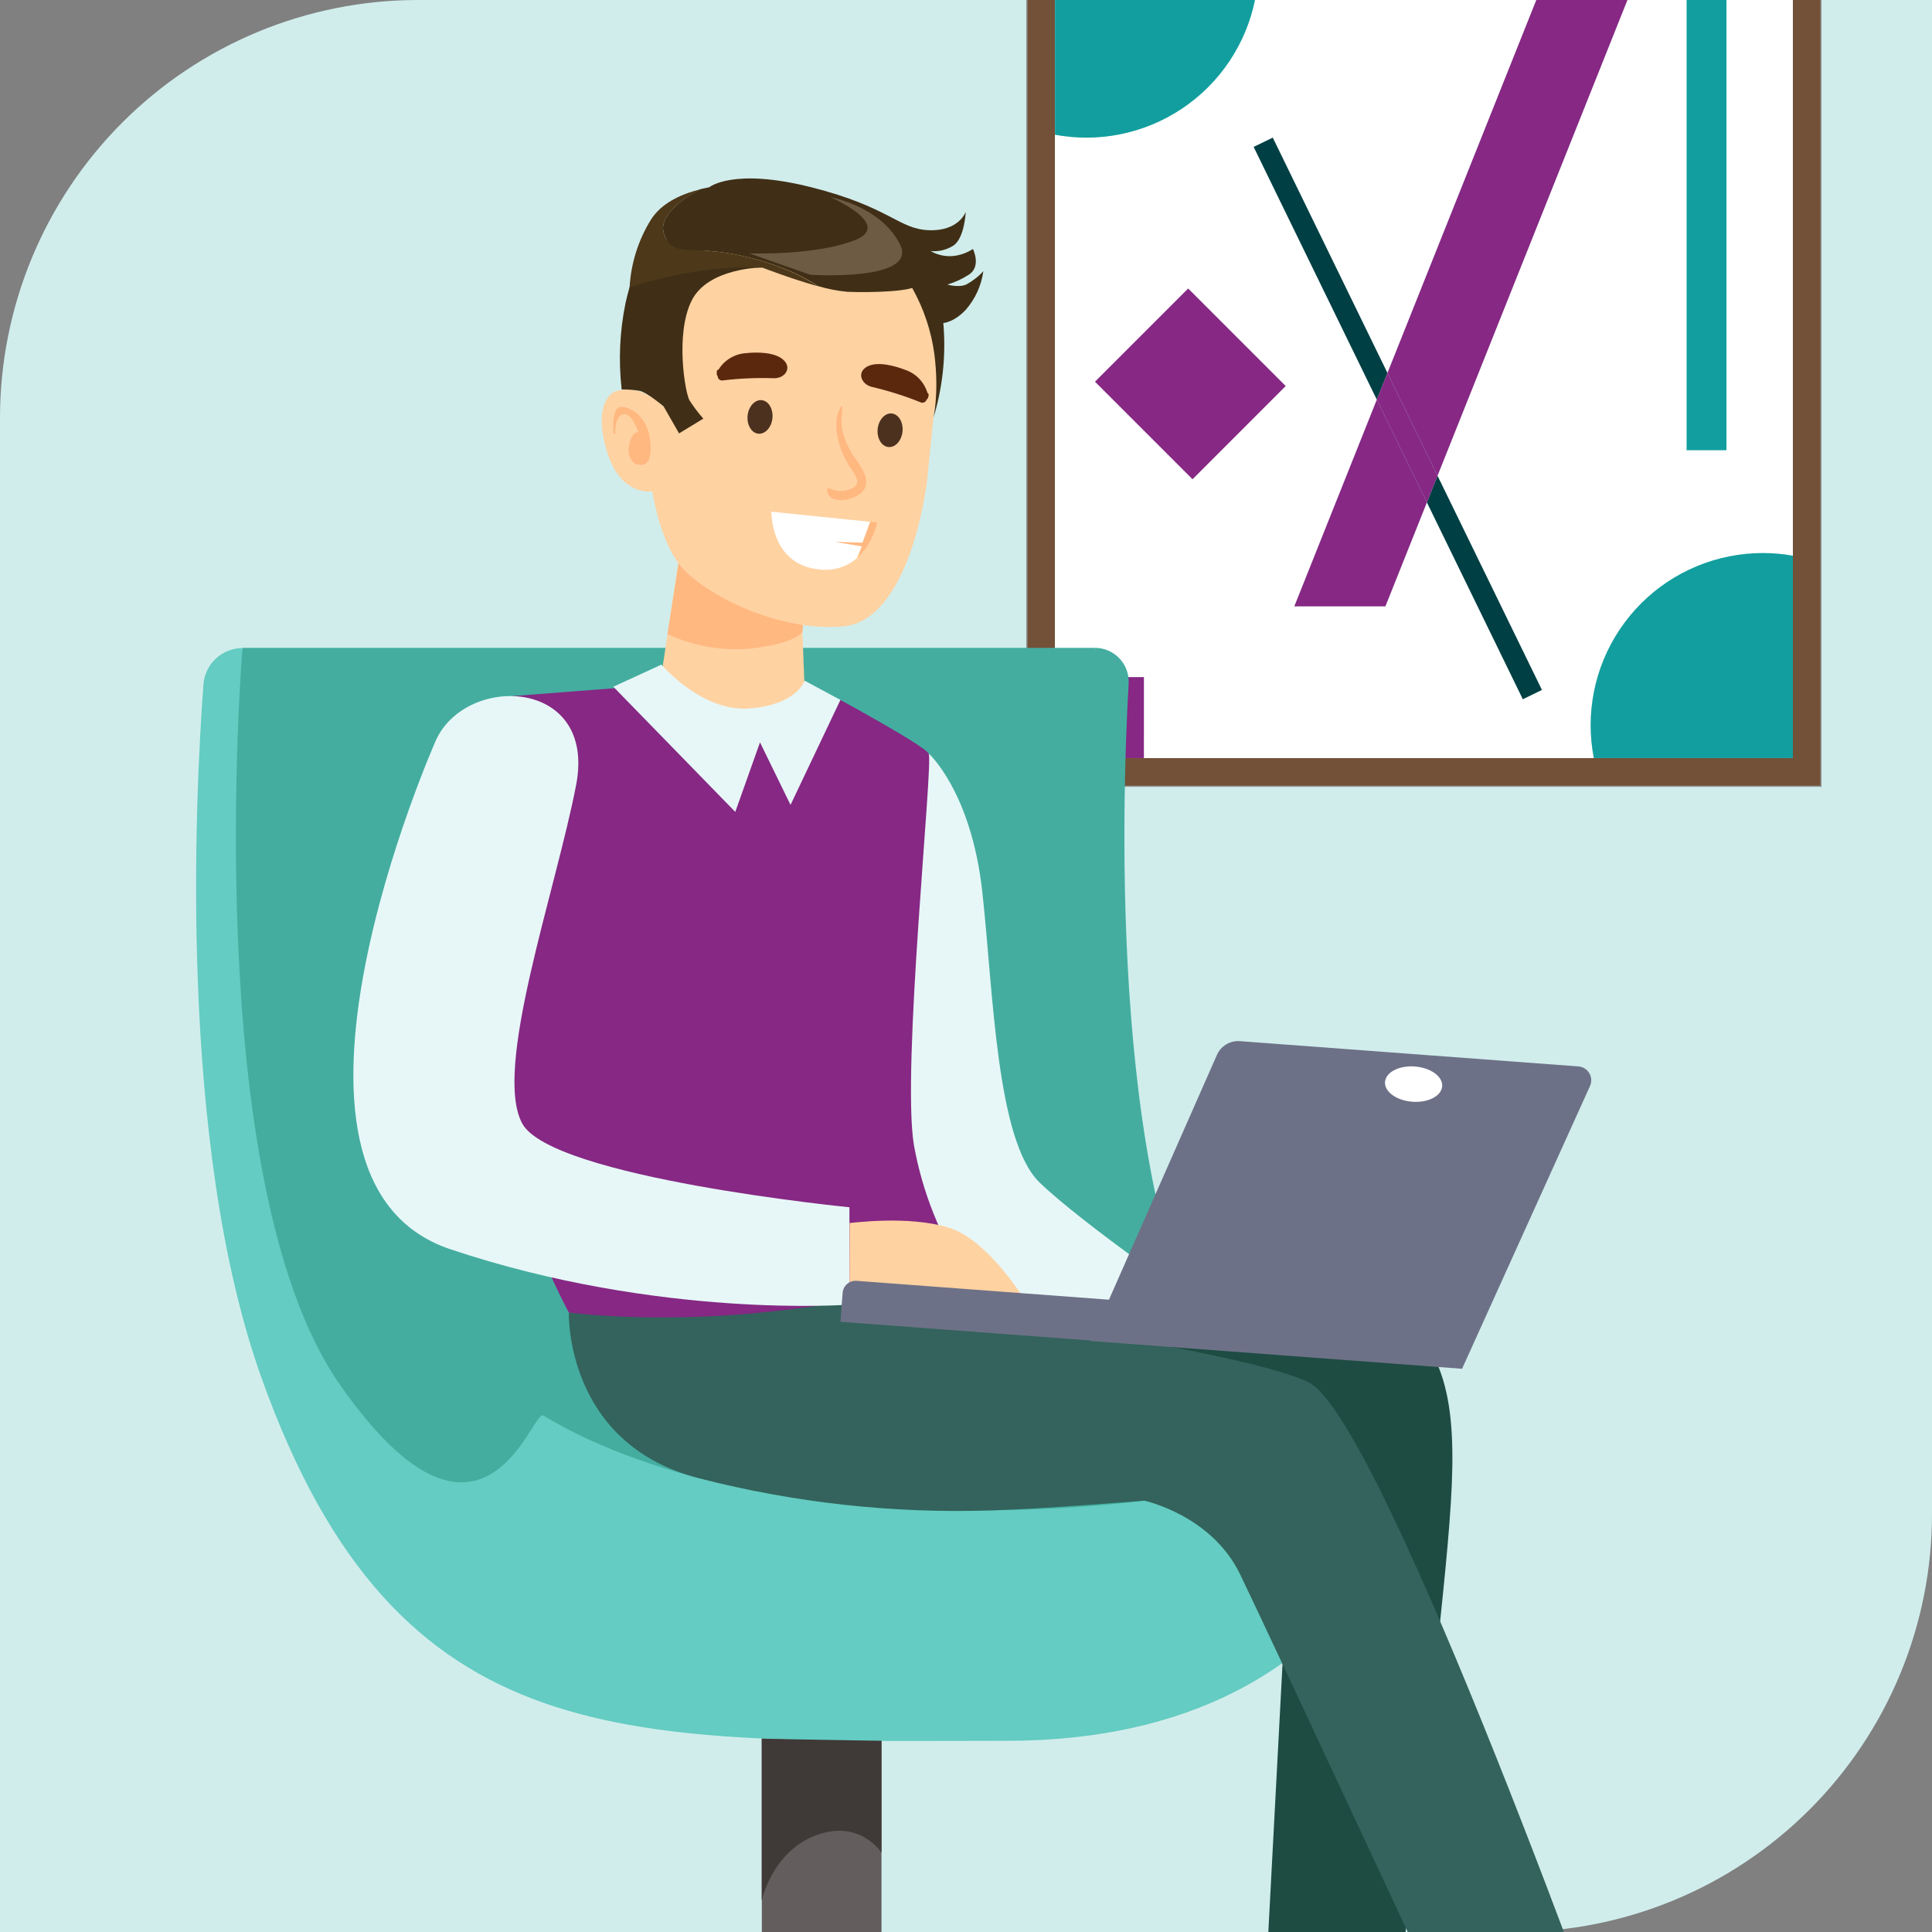
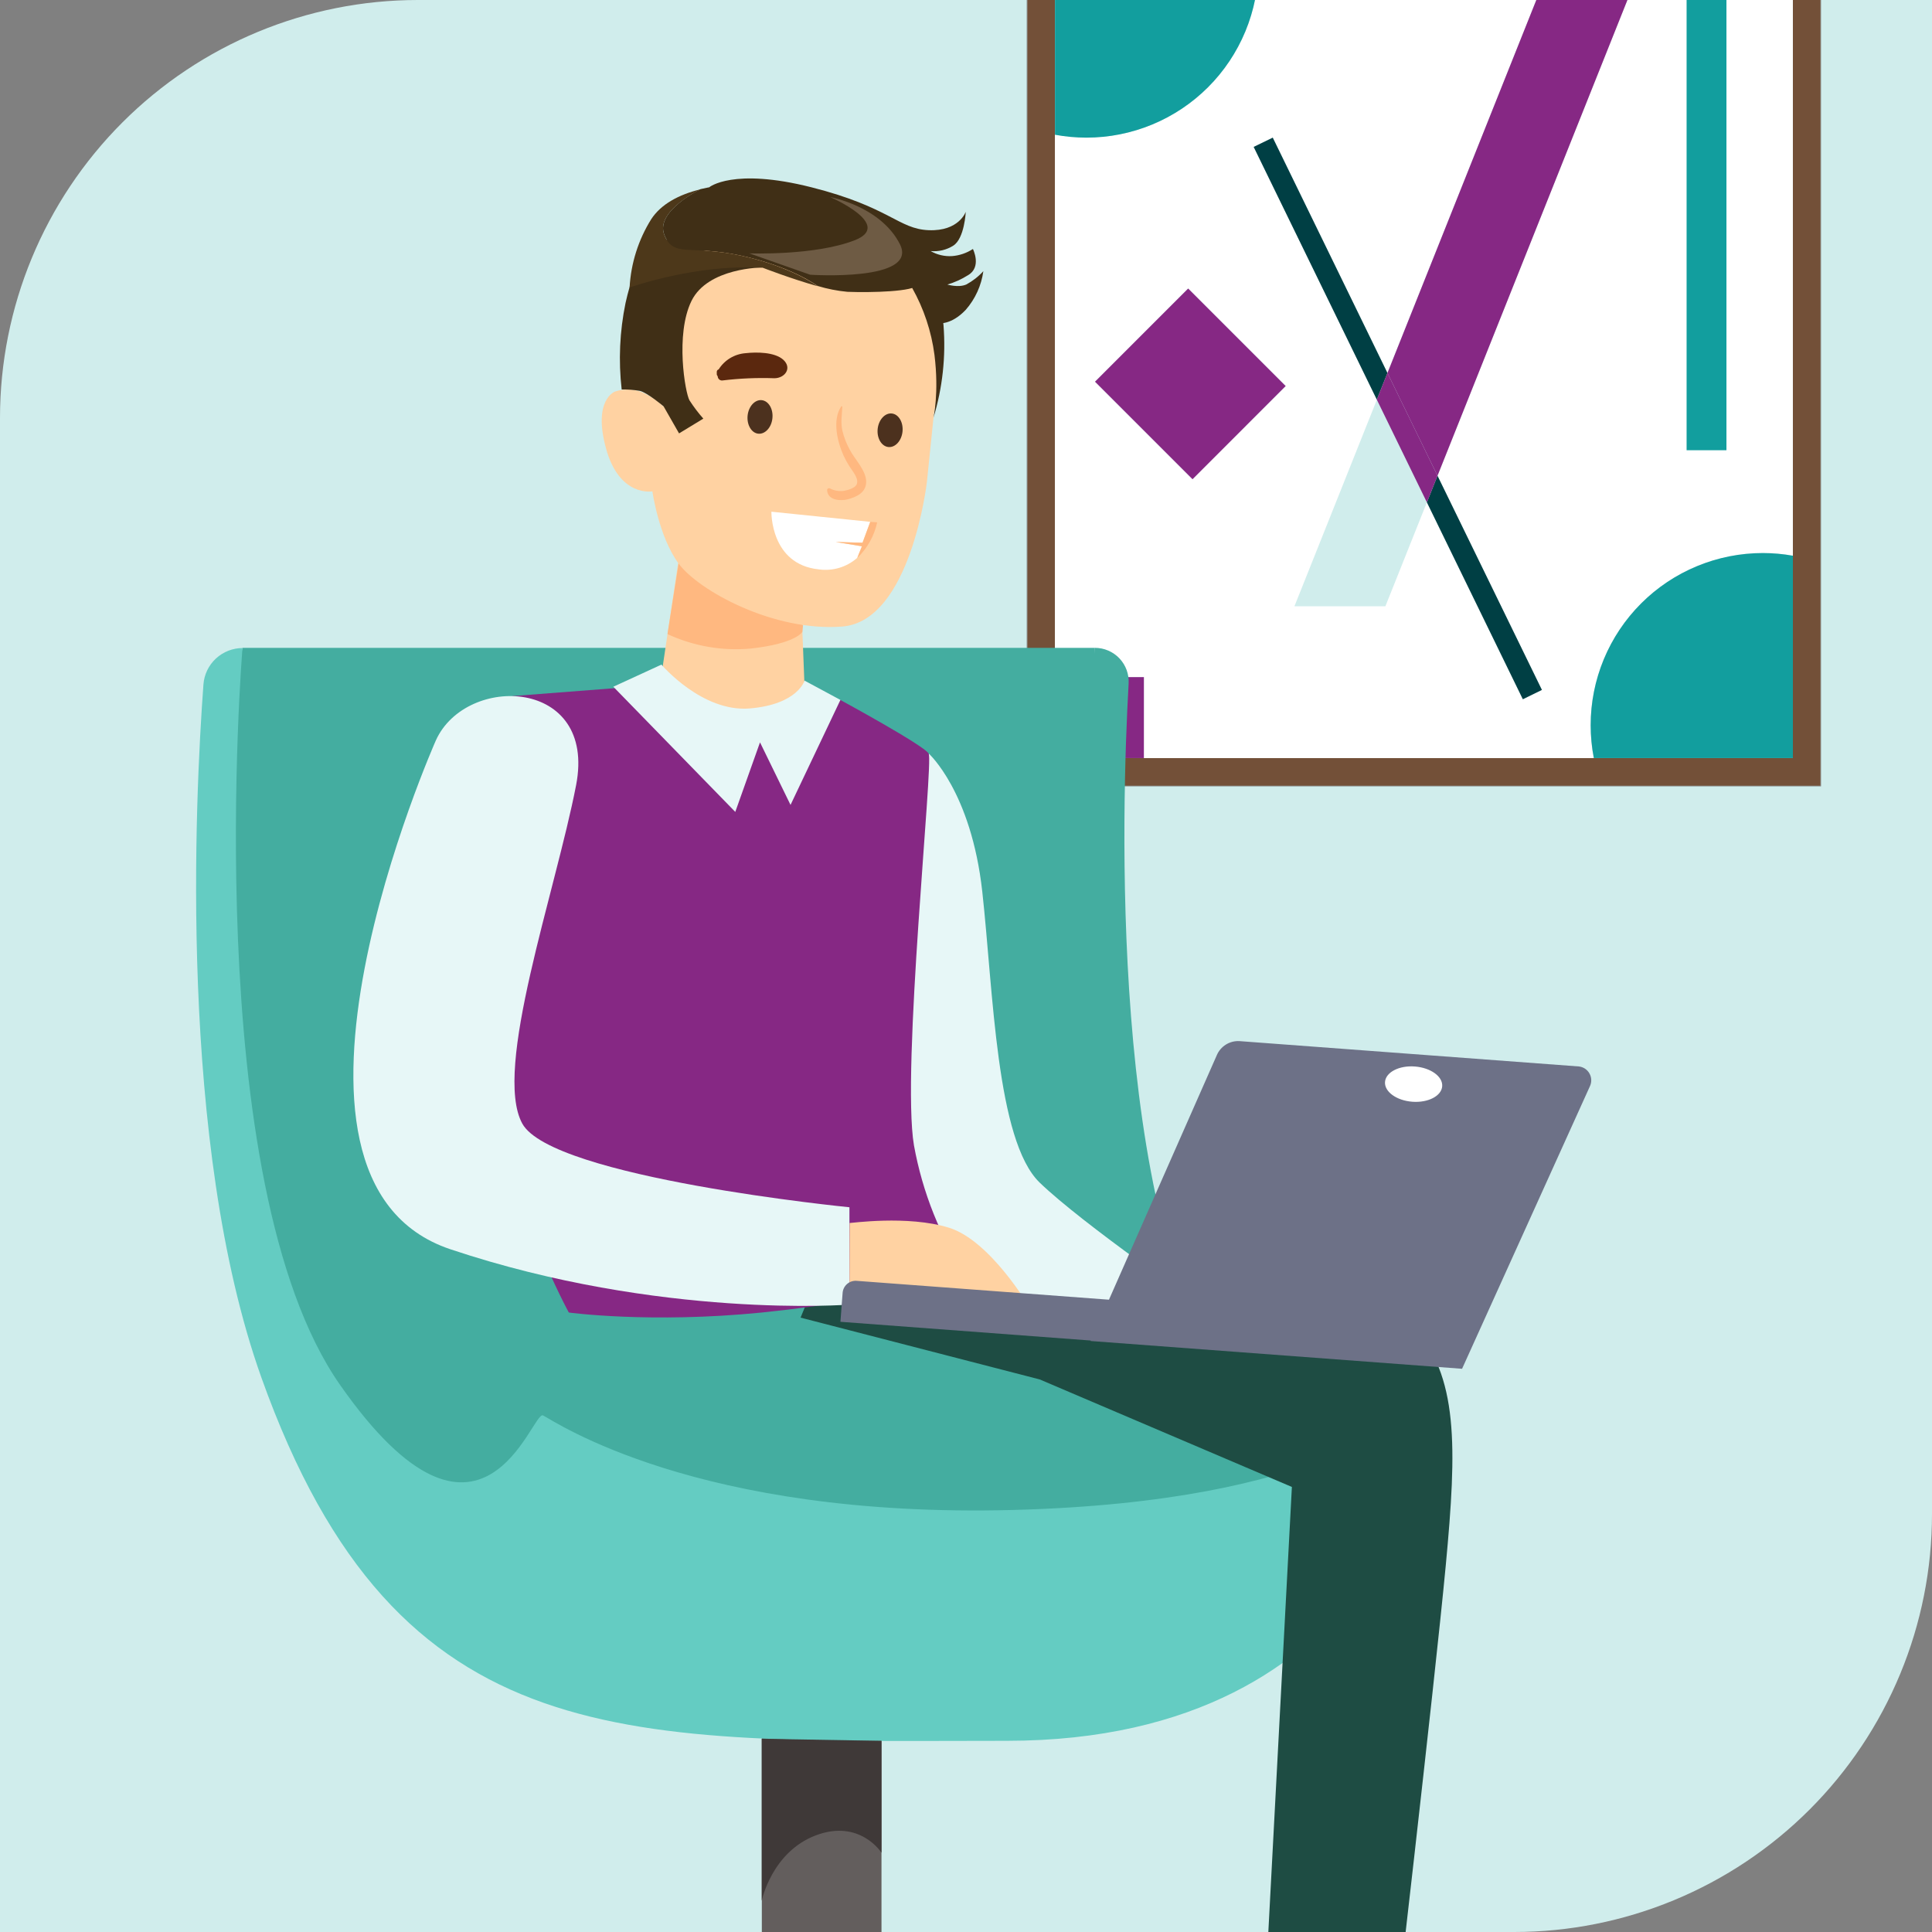
<svg xmlns="http://www.w3.org/2000/svg" viewBox="0 0 140 140" fill="none">
  <rect x="0" y="0" width="140" height="140" fill="#808080" stroke="none" />
  <g clip-path="url(#clip0_581_74351)">
    <path d="M30.288 0H140V109.712C140 113.69 139.217 117.628 137.694 121.303C136.172 124.978 133.941 128.317 131.129 131.129C128.317 133.941 124.978 136.172 121.303 137.694C117.628 139.217 113.69 140 109.712 140H0V30.288C0 22.255 3.191 14.551 8.871 8.871C14.551 3.191 22.255 0 30.288 0V0Z" fill="#D0EDEC" />
    <path d="M131.925 56.944V-21.314H74.438V56.944H131.925ZM76.44 9.764V-19.303H129.92V54.933H76.44V9.764Z" fill="#735038" />
-     <path d="M131.995 57.014V-21.386H74.365V57.014H131.995ZM74.402 -21.35H131.958V56.98H74.402V-21.35Z" fill="#777777" />
    <path d="M131.958 56.98V-21.35H74.402V56.98H131.958ZM74.438 -21.314H131.925V56.944H74.438V-21.314Z" fill="#777777" />
    <path d="M82.88 54.933H115.494C115.143 53.127 115.195 51.265 115.648 49.481C116.101 47.697 116.943 46.036 118.113 44.616C119.284 43.196 120.754 42.052 122.419 41.268C124.084 40.483 125.901 40.076 127.742 40.076C128.47 40.077 129.197 40.141 129.914 40.27V-19.303H76.44V-14.77C77.189 -14.91 77.949 -14.98 78.711 -14.98C80.35 -14.981 81.973 -14.659 83.488 -14.033C85.003 -13.406 86.379 -12.487 87.539 -11.329C88.698 -10.17 89.618 -8.794 90.245 -7.28C90.873 -5.766 91.196 -4.142 91.196 -2.503C91.196 -0.865 90.873 0.758 90.246 2.271C89.619 3.785 88.7 5.161 87.542 6.319C86.383 7.478 85.008 8.397 83.494 9.024C81.98 9.651 80.358 9.974 78.719 9.974C77.957 9.972 77.197 9.902 76.448 9.764V49.067H82.888L82.88 54.933ZM122.22 -11.9H125.107V32.62H122.22V-11.9ZM99.68 -14.207H114.825V-6.418H99.68V-14.207ZM92.229 9.974L100.54 27.028L112.123 -1.994H118.72L104.16 34.474L111.72 49.994L110.351 50.68L103.398 36.4L100.391 43.932H93.8L99.778 28.952L90.846 10.64L92.229 9.974ZM79.349 27.658L86.1 20.908L93.167 27.972L86.413 34.72L79.349 27.658Z" fill="white" />
    <path d="M91.196 -2.503C91.196 -4.142 90.873 -5.764 90.246 -7.278C89.619 -8.792 88.7 -10.167 87.542 -11.326C86.383 -12.484 85.008 -13.403 83.494 -14.03C81.98 -14.657 80.358 -14.98 78.719 -14.98C77.957 -14.98 77.197 -14.91 76.448 -14.77V9.764C77.198 9.902 77.958 9.972 78.719 9.974C80.358 9.974 81.98 9.651 83.494 9.024C85.008 8.397 86.383 7.478 87.542 6.319C88.7 5.161 89.619 3.785 90.246 2.271C90.873 0.758 91.196 -0.865 91.196 -2.503Z" fill="#129E9E" />
    <path d="M115.265 52.553C115.266 53.352 115.342 54.149 115.494 54.933H129.92V40.27C129.203 40.141 128.476 40.077 127.747 40.076C126.108 40.076 124.485 40.398 122.971 41.025C121.457 41.651 120.08 42.57 118.921 43.729C117.762 44.888 116.843 46.263 116.215 47.777C115.588 49.291 115.265 50.914 115.265 52.553Z" fill="#129E9E" />
    <path d="M82.891 49.067H76.448V54.933H82.891V49.067Z" fill="#862884" />
    <path d="M86.099 20.908L79.348 27.66L86.414 34.726L93.165 27.974L86.099 20.908Z" fill="#862884" />
    <path d="M100.54 27.028L92.229 9.974L90.846 10.646L99.769 28.958L100.54 27.028Z" fill="#003F44" />
    <path d="M110.351 50.669L111.734 49.994L104.168 34.474L103.398 36.403L110.351 50.669Z" fill="#003F44" />
    <path d="M118.726 -1.994H112.123L100.54 27.028L104.168 34.474L118.726 -1.994Z" fill="#862884" />
-     <path d="M93.792 43.938H100.391L103.399 36.403L99.77 28.958L93.792 43.938Z" fill="#862884" />
    <path d="M103.398 36.403L104.168 34.474L100.54 27.028L99.769 28.958L103.398 36.403Z" fill="#862884" />
    <path d="M125.104 -11.9H122.22V32.623H125.104V-11.9Z" fill="#129E9E" />
    <path d="M63.876 124.233H55.205V153.555H63.876V124.233Z" fill="#635E5D" />
    <path d="M17.573 46.948H79.338C79.338 46.948 79.24 74.15 82.264 89.468C85.288 104.787 92.344 108.816 92.344 108.816L57.879 116.878L28.658 111.031C28.658 111.031 18.11 99.308 16.162 80.175C14.213 61.043 17.573 46.948 17.573 46.948Z" fill="#44ADA0" />
    <path d="M90.233 113.4C87.618 109.908 85.319 105.465 83.3 99.812C75.989 79.321 79.338 46.945 79.338 46.945C79.671 46.944 80.002 47.012 80.308 47.144C80.614 47.275 80.891 47.468 81.12 47.71C81.349 47.953 81.526 48.239 81.641 48.553C81.755 48.866 81.804 49.199 81.785 49.532C81.281 58.436 80.338 87.934 89.012 100.349C91.252 103.536 93.153 105.428 94.797 106.439L90.233 113.4Z" fill="#44ADA0" />
    <path d="M17.573 46.948C17.573 46.948 14.347 85.641 24.64 100.352C34.933 115.063 38.545 102.164 39.351 102.567C40.158 102.97 50.436 110.023 73.41 109.418C96.384 108.814 101.018 102.231 102.631 103.037C104.244 103.844 100.349 126.146 72.951 126.146C45.553 126.146 28.854 127.579 18.942 99.826C12.886 82.855 14.143 57.725 14.742 49.596C14.796 48.879 15.119 48.208 15.646 47.719C16.174 47.23 16.867 46.958 17.587 46.959L17.573 46.948Z" fill="#64CCC2" />
    <path d="M63.877 134.257C63.877 134.257 62.311 131.79 59.117 132.997C55.922 134.204 55.197 137.735 55.197 137.735V126L63.877 126.148V134.257Z" fill="#3F3938" />
    <path d="M70.059 92.56C70.059 92.56 98.991 92.425 102.348 96.051C105.706 99.677 105.574 104.824 104.768 113.411C103.961 121.999 100.736 149.783 100.736 149.783L91.468 148.322L93.615 107.75L75.345 99.96L58.013 95.48L58.559 94.144L70.059 92.56Z" fill="#1E4C43" />
    <path d="M67.295 54.6C67.295 54.6 70.375 57.352 71.179 64.607C71.982 71.862 72.187 82.662 75.345 85.702C78.504 88.743 87.167 94.69 87.167 94.69L75.211 95.48L65.366 87.06V67.57L67.295 54.6Z" fill="#E7F7F7" />
-     <path d="M41.219 95.11C41.219 95.11 40.908 104.63 50.669 107.122C57.583 108.903 64.715 109.687 71.851 109.449C75.611 109.34 82.919 108.744 82.919 108.744C82.919 108.744 87.772 109.774 89.855 114.064C91.938 118.353 107.856 152.547 107.856 152.547H117.936C117.936 152.547 100.274 102.76 94.797 100.15C89.32 97.541 62.401 94.133 62.401 94.133L41.219 95.11Z" fill="#33635C" />
    <path d="M51.391 13.572C51.391 13.572 53.102 12.13 58.8 13.572C64.498 15.014 65.091 16.59 67.295 16.68C69.499 16.769 69.983 15.347 69.983 15.347C69.983 15.347 69.894 17.287 69.076 17.802C68.588 18.11 68.012 18.247 67.438 18.194C67.907 18.464 68.444 18.59 68.984 18.558C69.525 18.517 70.046 18.34 70.501 18.043C70.501 18.043 71.168 19.362 70.137 19.947C69.675 20.239 69.174 20.465 68.65 20.619C68.65 20.619 69.44 20.863 70.014 20.619C70.48 20.369 70.901 20.042 71.257 19.65C71.114 20.688 70.671 21.661 69.983 22.45C68.894 23.601 67.97 23.419 67.97 23.419L65.498 19.541C65.498 19.541 62.977 16.114 57.587 15.176C52.197 14.238 51.391 13.572 51.391 13.572Z" fill="#402F16" />
    <path d="M37.123 50.442L47.144 49.666L60.9 50.725C60.9 50.725 66.937 54.001 67.295 54.606C67.654 55.21 65.307 77.526 66.228 82.992C66.846 86.407 68.149 89.662 70.059 92.56C65.171 93.745 60.208 94.597 55.205 95.11C47.13 95.917 41.219 95.11 41.219 95.11C41.219 95.11 36.921 87.27 36.383 80.175C35.846 73.08 37.123 50.442 37.123 50.442Z" fill="#862884" />
    <path d="M58.022 42.638L58.301 49.781C58.301 49.781 57.288 52.066 53.463 51.741C49.638 51.416 47.933 48.891 47.933 48.891L49.291 39.791L58.022 42.638Z" fill="#FFD2A2" />
-     <path d="M48.367 45.948C50.258 46.826 52.348 47.188 54.424 46.995C57.719 46.626 58.145 45.78 58.145 45.78L58.192 45.293L49.179 40.83L48.367 45.948Z" fill="#FFB880" />
+     <path d="M48.367 45.948C50.258 46.826 52.348 47.188 54.424 46.995C57.719 46.626 58.145 45.78 58.145 45.78L58.192 45.293L49.179 40.83L48.367 45.948" fill="#FFB880" />
    <path d="M67.676 29.96L67.166 34.933C67.166 34.933 66.01 45.013 61.032 45.402C56.053 45.791 50.627 42.798 49.179 40.844C47.731 38.889 47.275 35.605 47.275 35.605C47.275 35.605 44.892 36.05 43.915 32.5C42.938 28.949 44.568 28.372 44.568 28.372C44.923 28.252 45.298 28.204 45.672 28.23C46.046 28.256 46.411 28.356 46.746 28.524C47.866 29.098 48.065 29.473 48.065 29.473C48.065 29.473 46.757 22.193 48.247 18.732C49.736 15.271 57.54 12.958 63.56 16.976C69.58 20.994 67.676 29.96 67.676 29.96Z" fill="#FFD2A2" />
-     <path d="M44.461 31.424C44.461 31.424 44.324 29.837 44.794 29.548C45.265 29.26 46.897 29.94 47.107 31.872C47.317 33.804 46.595 33.751 46.164 33.653C45.732 33.555 45.38 32.847 45.64 32.024C45.901 31.2 46.259 31.326 46.259 31.326C46.259 31.326 45.833 29.926 45.172 30.013C44.512 30.1 44.582 31.466 44.582 31.466L44.461 31.424Z" fill="#FFB880" />
    <path d="M55.972 30.307C56.042 29.635 55.692 29.047 55.196 28.997C54.701 28.946 54.242 29.45 54.174 30.117C54.107 30.783 54.454 31.377 54.947 31.427C55.44 31.478 55.905 30.979 55.972 30.307Z" fill="#4C311E" />
    <path d="M65.4 31.273C65.467 30.601 65.12 30.013 64.624 29.963C64.128 29.912 63.669 30.416 63.599 31.083C63.529 31.749 63.879 32.343 64.375 32.393C64.87 32.444 65.33 31.945 65.4 31.273Z" fill="#4C311E" />
    <path d="M62.765 34.936C62.782 34.096 61.939 33.295 61.578 32.589C61.335 32.149 61.153 31.678 61.037 31.189C60.914 30.604 61.012 30.069 61.037 29.481C61.037 29.442 60.984 29.414 60.959 29.45C60.292 30.439 60.679 32.024 61.13 33.018C61.252 33.28 61.391 33.534 61.544 33.779C61.746 34.112 62.266 34.672 62.079 35.098C61.956 35.378 61.41 35.524 61.138 35.571C60.788 35.617 60.432 35.551 60.122 35.384C60.099 35.376 60.075 35.374 60.051 35.378C60.028 35.382 60.005 35.392 59.987 35.407C59.968 35.423 59.954 35.442 59.945 35.465C59.937 35.487 59.934 35.511 59.937 35.535C59.984 36.254 60.894 36.319 61.426 36.184C62.073 36.011 62.751 35.697 62.765 34.936Z" fill="#FFB880" />
    <path d="M56.756 26.065C56.132 25.505 54.813 25.505 54.037 25.592C53.641 25.62 53.257 25.741 52.916 25.945C52.576 26.149 52.288 26.431 52.077 26.768C52.037 26.778 52.002 26.801 51.977 26.833C51.952 26.866 51.939 26.906 51.94 26.947V27.104C51.939 27.133 51.945 27.162 51.956 27.188C51.968 27.215 51.985 27.239 52.007 27.258C52.007 27.305 52.017 27.351 52.037 27.393C52.057 27.435 52.087 27.473 52.123 27.502C52.159 27.532 52.201 27.553 52.247 27.564C52.292 27.575 52.34 27.576 52.385 27.566C53.621 27.417 54.868 27.365 56.112 27.409C56.871 27.409 57.425 26.673 56.756 26.065Z" fill="#5B280E" />
-     <path d="M63.143 28.028C64.354 28.309 65.542 28.683 66.696 29.148C66.737 29.17 66.784 29.182 66.83 29.183C66.877 29.185 66.924 29.176 66.967 29.157C67.01 29.139 67.048 29.11 67.079 29.075C67.109 29.039 67.132 28.997 67.144 28.952C67.17 28.939 67.192 28.92 67.211 28.897C67.229 28.875 67.243 28.848 67.25 28.82L67.29 28.672C67.3 28.632 67.298 28.59 67.282 28.552C67.266 28.514 67.239 28.482 67.203 28.462C67.088 28.08 66.884 27.731 66.608 27.444C66.332 27.156 65.992 26.938 65.615 26.807C64.89 26.527 63.619 26.163 62.868 26.547C62.059 26.967 62.401 27.821 63.143 28.028Z" fill="#5B280E" />
    <path d="M60.553 39.273L62.496 39.329L63.056 37.814L55.899 37.08C55.899 37.08 55.818 40.9 59.332 41.258C59.827 41.329 60.332 41.291 60.811 41.149C61.291 41.006 61.733 40.762 62.109 40.432L62.446 39.592L60.553 39.273Z" fill="white" />
    <path d="M63.067 37.814L62.507 39.329L60.564 39.273L62.468 39.581L62.132 40.421C62.852 39.725 63.35 38.832 63.563 37.853L63.067 37.814Z" fill="#FFB880" />
    <path d="M55.255 19.382C55.255 19.382 51.293 19.382 50.106 21.809C48.919 24.237 49.65 28.468 49.963 29.011C50.263 29.477 50.598 29.92 50.966 30.335L49.207 31.405L48.087 29.445C48.087 29.445 46.897 28.445 46.371 28.325C45.934 28.25 45.492 28.217 45.049 28.224C44.81 26.133 44.904 24.017 45.329 21.955C46.046 18.724 47.27 17.08 47.27 17.08L55.255 19.382Z" fill="#402F16" />
    <path d="M66.102 20.871C66.945 22.368 67.492 24.012 67.715 25.715C68.057 28.479 67.642 30.271 67.642 30.271C68.301 28.101 68.548 25.828 68.37 23.568C68.04 19.953 65.366 17.59 65.366 17.59L66.102 20.871Z" fill="#402F16" />
    <path d="M60.645 14.308C57.417 13.356 53.6 13.017 50.756 13.706C50.756 13.706 47.474 15.308 48.135 17.004C48.796 18.701 49.955 17.721 53.662 18.516C57.369 19.312 59.242 20.72 59.242 20.72C59.947 20.935 60.671 21.077 61.404 21.146C63.176 21.213 66.237 21.129 66.486 20.644C66.735 20.16 65.666 15.789 60.645 14.308Z" fill="#402F16" />
    <path d="M53.662 18.516C49.955 17.721 48.795 18.701 48.135 17.004C47.474 15.308 50.755 13.72 50.755 13.72C49.179 14.101 47.902 14.798 47.191 15.882C46.26 17.372 45.72 19.074 45.623 20.829C47.231 20.3 48.88 19.907 50.554 19.653C52.108 19.411 53.683 19.325 55.255 19.396C55.255 19.396 57.361 20.213 59.242 20.737C59.242 20.737 57.369 19.32 53.662 18.516Z" fill="#4D381A" />
    <path opacity="0.24" d="M60.158 14.28C60.158 14.28 64.817 16.293 61.919 17.416C59.021 18.539 54.303 18.36 54.303 18.36L58.708 19.908C58.708 19.908 66.609 20.434 65.206 17.685C63.804 14.935 60.158 14.28 60.158 14.28Z" fill="#FFE7D7" />
    <path d="M31.59 53.64C31.59 53.64 17.453 85.445 32.64 90.527C47.827 95.609 61.553 94.536 61.553 94.536V87.483C61.553 87.483 39.992 85.355 37.845 81.416C35.697 77.476 40.247 64.652 41.748 56.888C43.249 49.123 33.793 48.798 31.59 53.64Z" fill="#E7F7F7" />
    <path d="M61.566 88.623C61.566 88.648 65.766 88.035 68.765 88.964C71.764 89.894 74.575 94.696 74.575 94.696L61.555 93.534L61.566 88.623Z" fill="#FFD2A2" />
    <path d="M62.042 92.812L80.36 94.181L88.172 76.468C88.306 76.149 88.536 75.88 88.829 75.697C89.122 75.513 89.465 75.425 89.81 75.443L114.422 77.28C114.582 77.3 114.734 77.358 114.867 77.448C115 77.539 115.109 77.66 115.185 77.801C115.262 77.942 115.304 78.1 115.308 78.26C115.311 78.421 115.276 78.58 115.206 78.725L105.947 99.187L79.027 97.174L79.041 97.14L60.9 95.782L61.057 93.713C61.069 93.463 61.179 93.228 61.364 93.059C61.548 92.89 61.792 92.801 62.042 92.812Z" fill="#6D7187" />
    <path d="M104.507 78.716C104.454 79.422 103.483 79.923 102.34 79.836C101.198 79.75 100.31 79.108 100.363 78.403C100.417 77.697 101.385 77.193 102.531 77.283C103.676 77.372 104.561 78.011 104.507 78.716Z" fill="white" />
    <path d="M47.93 48.16C47.93 48.16 50.876 51.638 54.351 51.335C57.825 51.033 58.299 49.319 58.299 49.319L60.9 50.719L57.285 58.327L55.073 53.794L53.281 58.834L44.444 49.764L47.93 48.16Z" fill="#E7F7F7" />
  </g>
  <defs>
    <clipPath id="clip0_581_74351">
      <rect width="140" height="140" fill="white" />
    </clipPath>
  </defs>
</svg>